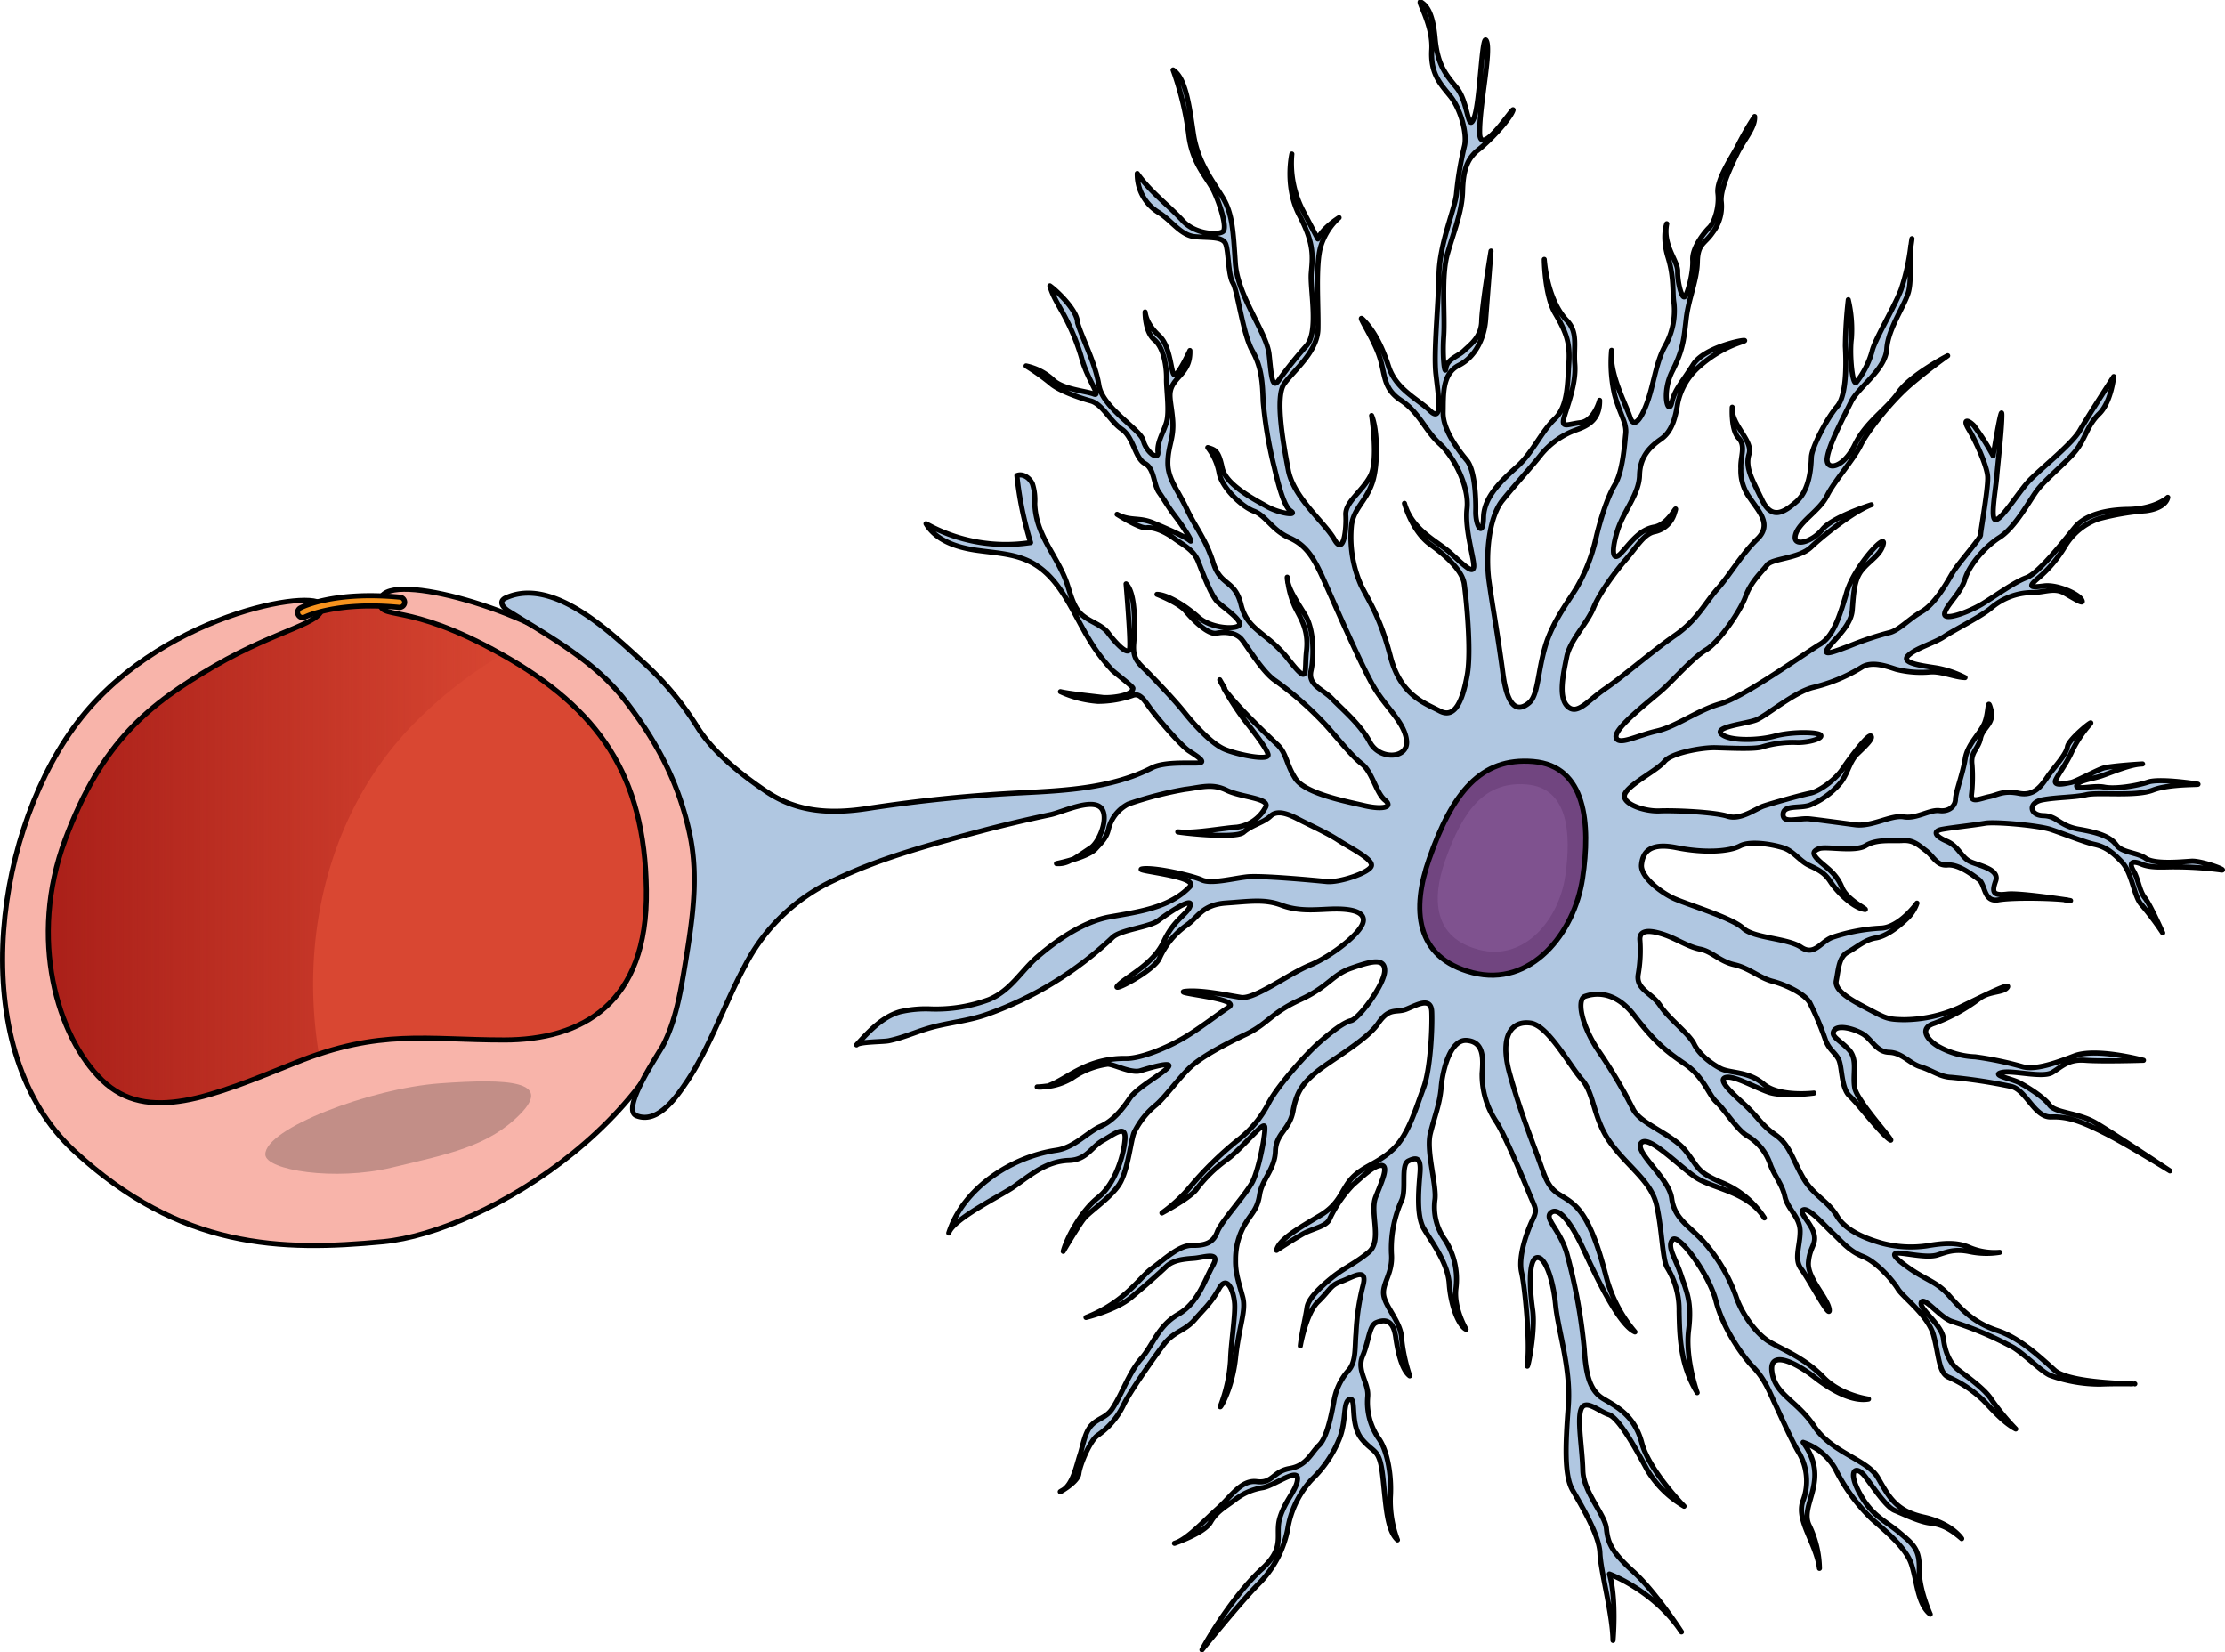
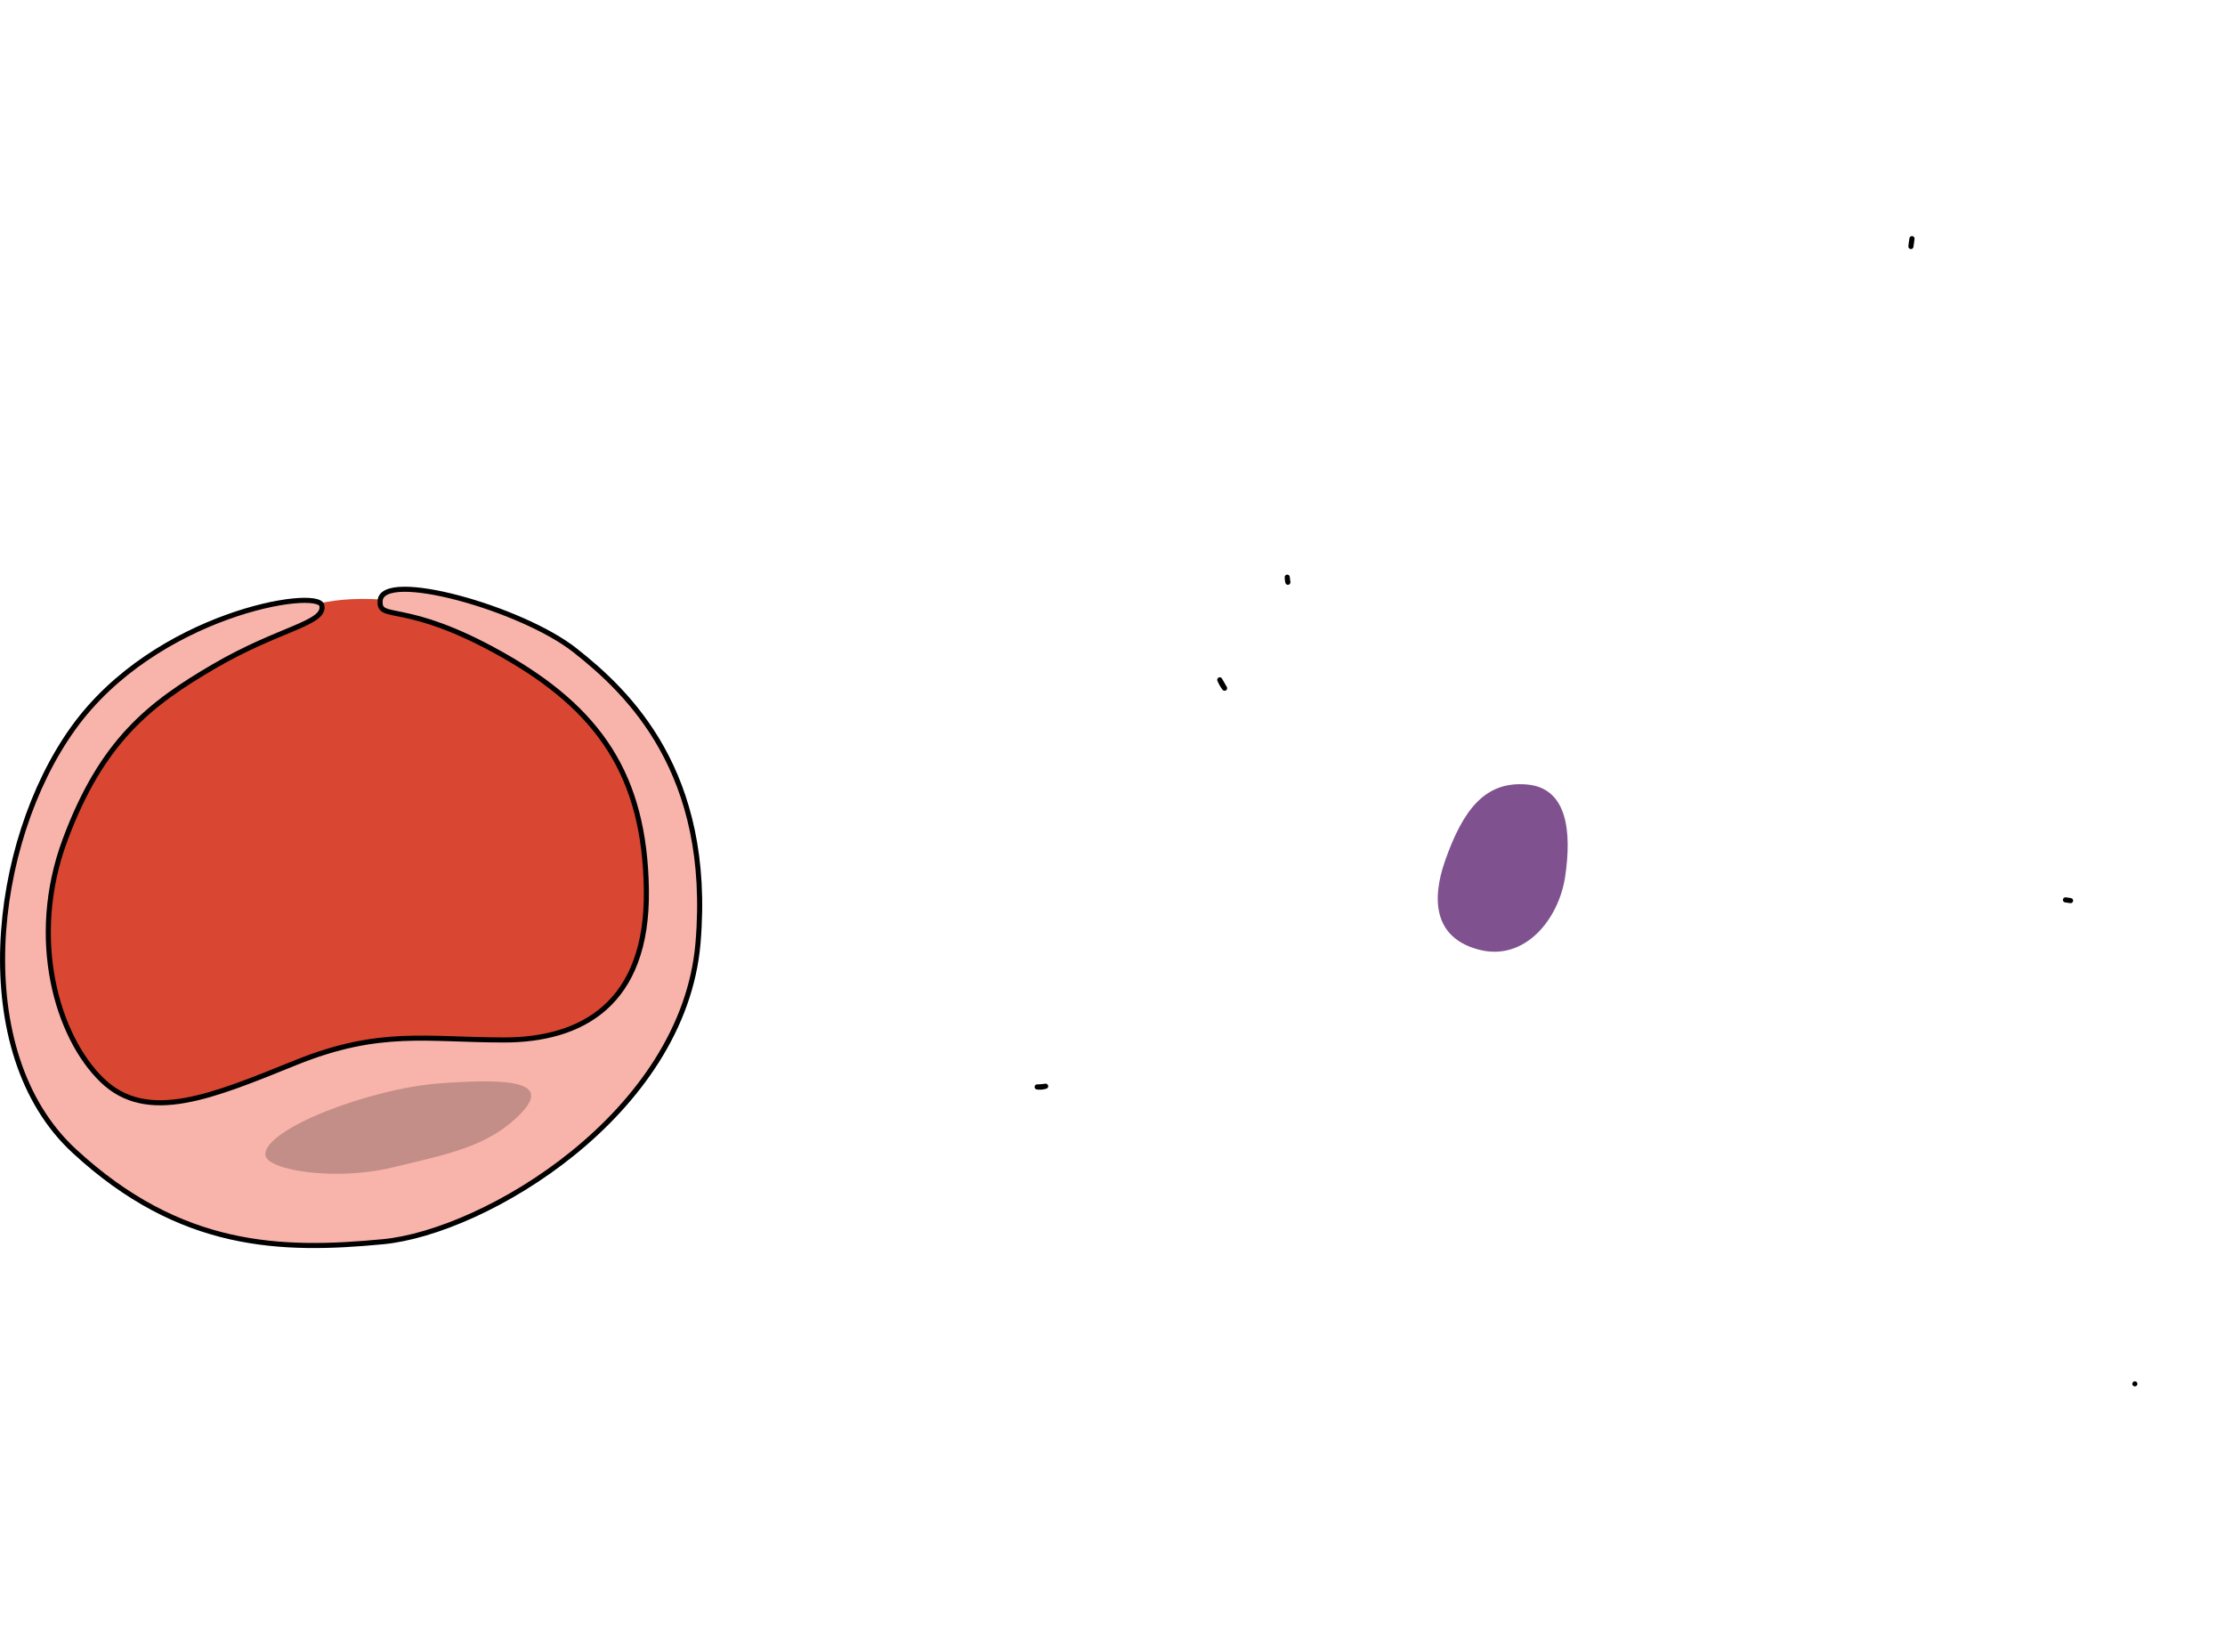
<svg xmlns="http://www.w3.org/2000/svg" id="Layer_1" data-name="Layer 1" width="437.66" height="324.98" viewBox="0 0 437.66 324.98">
  <defs>
    <linearGradient id="linear-gradient" x1="5.71" y1="175.63" x2="103.76" y2="175.63" gradientUnits="userSpaceOnUse">
      <stop offset="0" stop-color="#a81e18" />
      <stop offset="1" stop-color="#a81e18" stop-opacity="0" />
    </linearGradient>
  </defs>
  <g>
    <g>
      <path d="M27.36,138.17C9.2,151.63-4.53,191.76,15.84,217.45s58,14.33,78.16,7.39,34.35-20.42,37.45-39.15-1.48-34.1-11.52-48c-5.56-7.69-29-20.84-50.87-19.84C51.52,118.69,35.45,132.17,27.36,138.17Z" fill="#d94732" />
-       <path d="M65.45,218.73c-8.07-25.74-3.69-55.59,15.16-75.58A85.29,85.29,0,0,1,103.76,126c-9.81-4.86-22.5-8.71-34.7-8.15-17.54.81-33.61,14.29-41.7,20.29C9.2,151.63-4.53,191.76,15.84,217.45c13.94,17.58,35.93,17.81,54.9,14A74.89,74.89,0,0,1,65.45,218.73Z" fill="url(#linear-gradient)" />
      <path d="M74.77,118.19c-.24,4.14,4.8-.24,23.91,10.51s28.14,23.75,28.46,46.3-12.8,29.54-28,29.54-24.4-2.23-40.92,4.44S29,221.05,20.11,212.48s-14.55-27.87-7.3-47.32S29.42,138.44,42.2,131s21.81-8.35,21.11-11.9-32.72,1.58-48.91,24.13-20.79,63.74.17,83.12,40.8,19.78,60.8,17.87,59.08-25.09,61.93-58.75-13.75-49.33-24.23-57.59S75.12,111.92,74.77,118.19Z" fill="#f8b4aa" stroke="#000" stroke-linecap="round" stroke-linejoin="round" />
      <path d="M52.19,227.08c-.13-5.08,20.64-13,34.3-14s22.17-.44,15.88,6S88.1,227,77,229.66,52.27,230.18,52.19,227.08Z" fill="#c28e87" />
    </g>
    <g>
      <g>
        <path d="M419.93,272.18h0Z" fill="#b0c7e1" stroke="#000" stroke-linecap="round" stroke-linejoin="round" />
        <path d="M406.9,177.07l-.62-.08C407.26,177.13,407.64,177.2,406.9,177.07Z" fill="#b0c7e1" stroke="#000" stroke-linecap="round" stroke-linejoin="round" />
        <path d="M205.68,213.64a15.81,15.81,0,0,1-1.67.14A3.61,3.61,0,0,0,205.68,213.64Z" fill="#b0c7e1" stroke="#000" stroke-linecap="round" stroke-linejoin="round" />
        <path d="M375.88,48.48c.14-.93.21-1.54.21-1.54A15.42,15.42,0,0,0,375.88,48.48Z" fill="#b0c7e1" stroke="#000" stroke-linecap="round" stroke-linejoin="round" />
        <path d="M253.33,114.52c-.09-.6-.13-1-.13-1A3.89,3.89,0,0,0,253.33,114.52Z" fill="#b0c7e1" stroke="#000" stroke-linecap="round" stroke-linejoin="round" />
-         <path d="M210.81,169.09c-1.61.48-3,.76-3,.76A4.77,4.77,0,0,0,210.81,169.09Z" fill="#b0c7e1" stroke="#000" stroke-linecap="round" stroke-linejoin="round" />
-         <path d="M281.63,9.75c-.3,4.86,1.8,6.85,3.7,9.23s3.36,7.27,2.72,9.79a67.66,67.66,0,0,0-1.56,9.31c-.25,2.92-3.31,9.67-3.44,15.9s-1.09,15.36-.6,19.66,1.36,9.56-1.12,7.18-6.73-4.23-8.19-8.74S270,64.81,268.26,63s1.69,3.15,3,6.88.65,6.44,4.3,8.85,4.75,5.94,7.61,8.53,5.87,8.49,5.39,12.77,1.54,10.16,1.32,11.52-1.94-.43-4.62-2.83-7.5-4.43-9-9.72c0,0,1.45,5.48,5.09,8.09s6.32,5.39,6.66,7.73,1.48,13.08.6,17.93-2.32,8.71-5.4,7.09-7.73-3.08-9.71-10.72-4.07-10.59-5.75-13.94a23.34,23.34,0,0,1-1.9-11.92c.46-3.3,2.82-4.61,4.07-8.29s1-10.69-.12-13.24c0,0,1.38,8.79-.24,11.87s-5,5.16-4.84,7.69-.36,8.17-2.24,4.82-8-8.14-9.06-13.62-2.62-14.46-.82-17,6.55-6.29,6.65-10.77-.53-12.47.52-16.15a12.38,12.38,0,0,1,3.63-5.77s-3.35,2.08-4.18,4.2c0,0-1.87-3.54-3-5.71a20.23,20.23,0,0,1-2.11-11s-1.49,6.4,1.51,12.11,2.55,8.23,2.3,11.34,1.51,11.33-.88,14.2a83.11,83.11,0,0,0-5.4,6.7c-1.41,2.12-1.54-.61-2-4.91S243.43,58.23,243,51.79s-.58-9.75-2.46-12.9S235.6,32,234.75,26.3s-1.53-10.93-4-12.54a60.82,60.82,0,0,1,3.05,12.52c.66,6,3.72,8.65,5,11.4s2.59,7.07,1.79,7.83-5.66.66-8.13-2.31c-3-3.15-6.19-5.48-8.76-9.08a8.77,8.77,0,0,0,4.12,7.62c2.69,1.61,4.38,4.57,7.3,4.82s5.45-.08,6,1.49.46,6.05,1.4,7.62,1.94,10,3.82,13.32,2,6.47,2.13,10a83.6,83.6,0,0,0,2.08,12.5c.54,2.16,1.78,8,3.32,9s-2.16.54-4.66-.87-8.09-4.26-8.8-7.59-1.29-3.53-2.84-4A11.29,11.29,0,0,1,239.8,93c.52,2.93,4.53,6.71,6.85,7.54s3.62,3.77,6.91,5.2,4.78,3.8,6.65,7.93,7.81,17.88,10.26,21.83,5.9,6.74,6.21,10.25-5.33,3.79-7.21.24-5.51-6.54-7.42-8.53-4.81-2.63-4.17-5.53.56-8.17-1.13-10.93c-1.43-2.33-3-4.65-3.42-6.49a18.16,18.16,0,0,0,1.31,4.69c1.12,2.36,2.83,4.54,2.35,8.81s.63,7-3.54,1.68-8.06-5.62-9.32-10.71-4-3.58-5.48-8.29-3.37-6.69-5.23-10.62-3.77-5.92-3.7-9.23,1.26-4.65.95-8.35-1.07-5.09.14-7,3.37-2.85,3.25-6.55c0,0-2.24,4.82-3,4.8s-.67-5.47-3-7.65-2.65-3.76-2.82-4.74c0,0-.08,3.9,1.83,5.49s2.42,5.51,2.38,7.65.64,6.44,0,8.57-1.84,3.85-1.68,5.8-2.34,0-2.88-2.2-8-6.4-8.73-10.89-3.32-9.22-4.22-12.35c0-2.26-3.77-6-5.43-7.2.65,2.38,2.18,4.46,3.25,6.66a42.06,42.06,0,0,1,3,7.56c1.09,4.12,3.94,7.68,2.39,7.06s-6.21-.9-8.12-2.89a11.23,11.23,0,0,0-5.2-2.64,43.63,43.63,0,0,1,4.8,3.41c1.53,1.4,5.58,2.84,7.91,3.47s3.81,4,6.12,5.58,2.6,5.7,4.53,6.72,1.67,4.12,2.8,5.7,1.7,2.76,3.22,4.74,3.78,5.53,2.82,4.73-4.24-2.23-7.13-3.45-4.48-.29-7.17-1.71c0,0,4.42,2.82,5.78,2.65s3.5.66,5.41,2.06,3.85,2.22,4.78,4.58,2.58,6.87,3.92,8.06,4.6,3.41,4.19,4.37-5.46.86-8.14-1.53-6.14-4.41-8.09-4.45c0,0,4.25,1.65,5.58,3.23s4.38,4.77,6.14,4.41,3.9-.11,5,1.28,4.15,6.51,6.65,8.12a65.82,65.82,0,0,1,9.94,8.77c2.48,2.78,4.94,5.94,7,7.54s2.8,5.71,4.53,7.11-.43,1.94-4.11,1.08-11.64-2.38-13.52-5.34-1.66-4.9-3.57-6.69c-1.61-1.52-8-7.55-10.47-11a64.76,64.76,0,0,0,3.76,5.84c1.71,2.18,4.56,5.75,4.92,7.12s-6,.07-8.55-1-5.93-4.79-7.83-7.17-4.76-5.36-6.86-7.54-3.45-2.8-3.18-6.1.4-9.93-1.51-11.72c0,0,.94,10.93.71,12.67s-2.9-1.22-4.22-3-4.07-2.31-5.6-4-2-4.54-2.85-6.66c-2.11-5.2-5.83-8.84-6-14.84a10.4,10.4,0,0,0-.45-3.82c-.51-1.18-1.88-2.14-3.07-1.66a69.93,69.93,0,0,0,2.7,13.18,32.17,32.17,0,0,1-20.57-3.7c1.91,3.23,5.87,4.59,9.58,5.16s7.6.64,10.94,2.34c5.94,3,8.32,10.05,11.83,15.7a35.9,35.9,0,0,0,4.24,5.57c.41.45,4.12,3.24,4.11,3.6-.09,1.58-4.73,1.94-5.93,1.8-1.95-.24-6.59-.72-8.33-1.14a21.28,21.28,0,0,0,7.36,1.9,20.72,20.72,0,0,0,7-1.22c1.37-.36,2.12,1,3.45,2.8s5.89,7.13,7.43,8.14,3.46,2.21,2.09,2.38-6.81-.34-9.37,1c-7.84,4-17,4.45-25.59,4.89A298.06,298.06,0,0,0,170.72,159c-7.16,1.11-13.88.84-20.09-3.39-4.89-3.33-10.25-7.51-13.43-12.57a60.29,60.29,0,0,0-10.73-12.84c-6.09-5.52-17.58-16.82-26.93-12.63a1.5,1.5,0,0,0-.72.54c-.42.72.39,1.52,1.09,2,8.2,5.12,17.08,9.89,23.08,17.69,6.17,8,10.49,16.06,12.65,26.1,1.88,8.68.53,17.22-.9,25.9-.88,5.36-1.8,10.81-4.24,15.65-1,1.92-8.47,12.76-5.3,14,4.28,1.66,7.92-3.77,10-6.86,4.67-7.07,7.34-15.24,11.36-22.69a37.35,37.35,0,0,1,17.8-16.91c9-4.32,19.1-7,28.74-9.57q6.72-1.77,13.51-3.19c2.3-.48,8-3.26,9.93-1.38,1.74,1.79-.31,6.83-2,7.9-1.51,1-2.66,1.82-3.71,2.41,1.78-.53,3.84-1.29,4.68-2.2,1.59-1.72,2.19-2.29,2.62-4.23a7.61,7.61,0,0,1,3.79-4.59,72,72,0,0,1,11.16-2.89c2.93-.33,5.28-1.25,8.18.17s8.53,1.54,7.72,3.28a7.51,7.51,0,0,1-5.73,4c-2.54.14-8,1.2-11.12.94s10.68,1.58,12.46.06,3.93-1.87,5.33-3.2,3.7-.31,5.63.7,5.59,2.65,7.7,4.05,6.75,3.65,6.52,5-6.3,3.38-8.82,3.13-13-1.24-15.76-.91-7,1.42-8.77.6-9.1-2.52-11.64-2.19,11.26,1.41,9.27,3.51c-4.07,4.29-10.57,5-16.06,6-5,1-10.05,4.47-13.88,7.76-3.33,2.87-5.26,6.67-9.63,8.47a30.23,30.23,0,0,1-11.3,1.83,22.6,22.6,0,0,0-6.15.55c-3.48,1-6.1,3.82-8.55,6.51.59-.65,5.3-.59,6.36-.82,2.66-.55,5.07-1.63,7.65-2.41,3.94-1.18,7.91-1.41,11.86-2.85a69.88,69.88,0,0,0,24.5-15.06c1.59-1.52,7.25-2,9-3.32s6.72-4.72,6.29-3-3.17,2.66-5.21,7.1-6.95,6.67-8.94,8.58,7.07-2.78,8.09-5.29a15.94,15.94,0,0,1,5.4-6.51c2.17-1.51,3-4,7.68-4.32s7.61-.82,10.9.42,6.4.91,9.52.78,7,.14,6.57,2.47-6.37,6.88-10.5,8.55-10.85,6.78-13.56,6.34-7.76-1.52-10.88-1.2,11.07,1.4,8.5,3.1-6.13,4.55-9.48,6.42-8.06,3.73-10.79,3.68a19.15,19.15,0,0,0-8.8,2c-2.44,1.16-4.9,3-7,3.57a12.11,12.11,0,0,0,5.18-1.66,16.17,16.17,0,0,1,7.07-2.78c1.16,0,4.63,1.85,6.4,1.3s6.66-2,5.46-.66-6.12,4-7.52,6.07-3.21,4.42-5.76,5.53-5.15,4.18-8.67,4.69c-8.89,1.3-18.39,7.5-21.18,16.28.89-2.81,10.35-7.37,12.86-9.14,3.39-2.4,6.41-5,10.81-5.14,3.51-.12,4.34-2.64,6.7-3.95s4.55-3.22,4.29-.11-1.93,8.73-5.3,11.38-6.2,8.05-6.84,10.57c0,0,2.83-4.81,4-6.34s5.93-4.55,7.36-7.44,1.91-7.75,2.53-9.49a16,16,0,0,1,4.4-5.56c1.78-1.52,4.39-5.17,6.57-7.26s6.72-4.54,11.05-6.59,4.95-4.18,10.65-6.79,6.33-4.93,10.06-6.22,6.67-2.2,6.61.52-5.06,9.44-6.63,9.8-4.14,2.45-6.32,4.35-7.76,8-9.78,11.67a21.85,21.85,0,0,1-6.39,7.66,67.35,67.35,0,0,0-9.14,9,29.7,29.7,0,0,1-5.56,5.14s5.31-2.81,6.71-4.54a27.11,27.11,0,0,1,6-5.91c3.16-2.27,7.36-7.83,7.53-6.47s-1.14,8.16-2.36,10.67-6.2,7.85-7,10-2.4,2.67-4.93,2.62-5.31,2.62-7.88,4.51-5.39,6.71-13,9.67c0,0,5.87-1.44,8.84-3.91s5.55-4.76,6.94-6.09,3.54-1.49,5.49-1.64,5.29-1.45,3.67,1.44-2.88,7.34-6.82,9.59-5,6.13-7.19,8.62c-2.52,2.86-3.67,6.76-5.74,9.92-1.17,1.79-2.76,1.85-4.1,3.25s-1.7,4.1-2.31,5.93c-.66,2-1.36,5.72-3.37,6.87s2.95-1.3,3.18-3.24,2.28-6.58,3.66-7.52a15.31,15.31,0,0,0,5-5.74c1.22-2.7,6-9.42,8-12.1s4.14-2.64,6.13-4.94,3.19-3.25,4.8-6.13,2.91.64,3.06,3-.75,8-.81,11.08a30.37,30.37,0,0,1-1.94,8.92c-.61,1.35,2.2-2.68,2.92-9.28s2.14-9.31,1.41-12.05-1.46-4.7-1.4-7.23a13.63,13.63,0,0,1,1.9-7.17c1.41-2.31,2.39-2.87,2.84-5.78s3-5,3.1-8.51,2.81-4.22,3.47-7.91,1.87-5.41,4.64-7.69,9.86-6.23,12.07-9.49,3.55-2.07,5.51-2.81,4.93-2.62,5.06.5S281.39,210.32,280,214s-2.91,9.09-5.89,11.95-5.92,3.39-8.11,5.68-2.24,5-6.38,7.46-8.08,4.7-8.52,6.83c0,0,3.16-2.07,5.13-3.2s4.71-1.46,5.32-3a24.5,24.5,0,0,1,4.62-6.72c1.59-1.33,4-3.81,5.53-3.78s.13,3.12-1.1,6.21,1.38,8.6-1.39,10.88-4.74,3-7.12,4.91-4.76,4.19-5,5.94-1.08,5.23-1.32,7.56c0,0,1.11-6.4,3.49-8.69s2.4-3.26,4.56-4,5.32-3,4.27.87a46.11,46.11,0,0,0-1.36,9.31c-.26,2.73.07,5.65-1.52,7.37a12,12,0,0,0-2.85,6.18c-.44,2.32-1.32,7-2.9,8.5s-2.42,4-5.75,4.56-3.37,3-6.48,2.59-5.12,3-7.7,5.29-6,6.11-8.51,6.84c0,0,5.88-2,7.09-4.14s3-3.05,4.76-4.38a11.74,11.74,0,0,1,5.51-2.42c2.15-.34,6.89-3.94,6.85-1.8s-2.42,4.23-3.47,7.71,1.25,5.68-3.52,10.06-9.78,12.07-11.81,15.92c0,0,7.59-9.39,11-12.82a20.88,20.88,0,0,0,5.88-11,18.81,18.81,0,0,1,4.67-9.64,23,23,0,0,0,5.63-8.45c1.24-3.48.54-7,1.91-7.36s-.1,4.86,2.37,7.84,3.47,1.63,4.12,7.48.77,10.34,2.87,12.33a21.72,21.72,0,0,1-1.39-8.4c.28-4.28-.59-9.17-2.29-11.54a12.51,12.51,0,0,1-2.17-8.22c.25-2.72-2.23-5.11-1-8s1.29-6,2.66-6.57,3.33-.9,3.84,2.81,1.42,6.65,2.76,7.65a33.73,33.73,0,0,1-1.6-7.43c-.13-3.12-3.18-6.1-3.52-8.45s1.84-4.24,1.53-8.14a23.19,23.19,0,0,1,2-10.48c1-2.12-.24-7,1.33-7.76s2.54-.73,2.29,2.38-.76,8.36.74,10.92,4.73,6.72,5,10.82,1.77,8.21,3.32,9c0,0-2.45-4.14-2-8a14.28,14.28,0,0,0-2.14-9.59,11.07,11.07,0,0,1-2-7.83c.45-2.72-1.75-9.58-.9-13.06s1.87-5.81,2.14-9.11,1.75-9.51,5.05-9.24,3.25,3.37,3,6.48a16.68,16.68,0,0,0,2.72,9.41c1.52,2.17,5.23,11,6.53,14.15s1.68,3.15.67,5.27-2.88,7.15-2.16,10.28,1.66,13.66,1.19,17.55,1.67-5.42,1-10.11-.77-9.94.8-10.3,3.22,4.16,3.7,9.23,3.06,12.52,2.51,19.91-.86,13.62.83,16.57,5.27,8.87,5.39,12.38,2.48,11.93,2.57,17.19c0,0,.75-8-.7-13.06,0,0,8.88,3.3,14.17,11.39,0,0-5.09-7.89-9.49-11.88s-5-5.75-5.28-8.48-4.53-7.1-4.63-11.39-1.16-10-.34-12.08,3.5.46,5.43,1.08,5.13,6.34,7.57,10.87a20.3,20.3,0,0,0,7.25,7.16s-6.87-7-8.31-12.44-4.92-7.11-7.61-8.72-3.4-4.94-3.7-9.62a110.59,110.59,0,0,0-3.5-19.16c-1.46-4.7-4.53-6.71-3-7.85s4,2.23,6.28,7.14,6.9,14.94,10.18,16.37A27.67,27.67,0,0,1,316,251.34c-1.62-6.26-3.45-11.75-6.32-14.34s-4.45-1.65-6.29-6.95-4.25-11-6.42-18.83.6-10.5,4.1-10,7.62,8.34,10.09,11.11,2.18,7.65,5.59,12.39,8,7.56,9.09,12.26,1.15,10.73,2.08,12.31a15.72,15.72,0,0,1,2.36,8.62c.1,4.67.17,10.52,3.56,16,0,0-2.39-6.67-1.69-12.3s-.43-7.61-1.53-10.94-2.8-5.51-1.61-6.85,7.26,7,8.52,12.05,5,10.62,7.32,13,3.21,4.93,4.33,7.29,3,6.68,4.48,9.25a11,11,0,0,1,1,9.75c-1.44,3.87,2.56,8.23,3.23,13.31a20.09,20.09,0,0,0-2-8.41c-2.05-4.13,4.28-8.87-1.22-16.38a11.45,11.45,0,0,1,6.32,5.19,35.4,35.4,0,0,0,7.2,9.88c2.68,2.39,6.7,5.59,7.8,8.93s1.2,7.81,3.69,9.81c0,0-2.24-4.91-2.16-8.81s-1.06-4.89-3.93-7.28-5.39-3.23-7.83-7.76-.66-5.66,1.23-3.09,4.17,5.93,5.71,6.54,4.82,2.25,7,2.48,3.87,1.06,6.17,3.05c0,0-1.89-3-7.51-4.24s-6.92-4.23-9-7.78-9.05-4.86-12.45-10-7.66-6.2-8.35-10.69,4.52-2.05,8.36.95,7.69,4.83,10.62,4.31c0,0-5.44-.7-8.87-4.28s-7.49-5.21-10.38-6.83-5.72-5.77-6.82-9.1a32.87,32.87,0,0,0-6.59-11c-2.86-3-5.56-4.4-6.06-8.3s-7.41-9.11-6-10.84,7.12,4.24,10.58,6.65,10.26,2.74,13.65,8.07a18,18,0,0,0-8-6.79c-5.41-2.25-4.81-3-7.47-6.38s-8.85-5.25-10.34-8.2a97.85,97.85,0,0,0-6.78-11.44c-3.59-5.33-4.27-10.21-2.7-10.76s5.68-1.44,9.66,3.7,6.09,6.94,9.93,9.55,4.74,6.14,6.27,7.53,4,5.34,5.91,6.55a10.32,10.32,0,0,1,4.56,5.35c.73,2.36,2.44,4.14,3,6.69s3,4,3,6.87-1.28,5.43.24,7.41,5.82,10.24,5.48,7.9-4.35-6.13-4.09-9.24,1.63-3.47,1.09-5.62-3.22-4.35-2.05-4.72,4.22,3.2,5.75,4.6,3.24,3.57,5.94,4.6,5.94,4.8,6.88,6.37,5.93,5.19,7,9.11,1,7.42,2.94,8.24a23.36,23.36,0,0,1,6.92,4.62c1.91,2,4,4.36,6.31,5.58a47.71,47.71,0,0,1-4.75-5.75c-1.32-2.17-5.16-4.78-6.69-6s-2.47-3.36-2.8-6.09-4.94-5.94-4.33-7.1,3.83,3.19,6.15,3.83a67.75,67.75,0,0,1,12,5.11c2.5,1.61,5.36,4.59,7.09,5.41a28.87,28.87,0,0,0,9.9,1.76c2.32-.1,5.08-.08,6.33-.06-2.71-.06-12.76-.42-15.23-2.66-2.87-2.59-6.88-6.37-11.33-7.83s-6.93-4-9.4-6.81-4.42-3-7.87-5.42-3.64-3.19-1.5-2.95,5.24.88,7,.34,3.34-1.3,6.44-.65a16.45,16.45,0,0,0,5.84.12,12.69,12.69,0,0,1-5.82-.9c-2.7-1.22-5.44-.89-8.56-.37a22.23,22.23,0,0,1-8.95-.57c-2.13-.63-6.77-2.09-8.65-5.24s-4.59-4-6.67-7.54-2.59-6.48-5.47-8.49-3.24-3.37-6.3-6.16-5-4.78-3.4-5.14,5.42,1.87,8.32,2.9,8.95.19,8.95.19-6.83.83-9.89-1.77-6.58-2.08-8.51-3.09-4.22-2.81-5.16-4.78-5-5-6.66-7.54-4.8-3.21-4.35-6.13a27.45,27.45,0,0,0,.34-6.8c-.15-2.15,2.18-1.91,4.69-1.08s4.82,2.44,7.15,2.88,3.84,2.41,6.75,3.06,5,2.63,7.53,3.27,6.37,2.47,7.31,4.24a58.46,58.46,0,0,1,3,7.07c.73,2.16,1.89,2.57,2.64,4s.47,5.66,2.19,7.25,5.89,7.13,7.81,8.53-6.28-7.33-6.8-10.07.7-5.63-1.21-7.62-3.65-2.6-2.84-3.76,3.9-.31,5.63.7,2.65,3.56,5.18,3.62,4.05,2.22,6.18,2.85,3.85,2,6,2.07a102,102,0,0,1,11.84,1.8c2.91.65,4.55,6.13,7.86,6s6,.9,10.45,3.13,12.9,7.47,12.9,7.47-11.15-7.43-14.61-9.45-7.94-1.92-9.08-3.5-4.4-3.59-5.95-4.4-5.61-1.48-3.46-2,8,1.14,9.93,0,3.17-2.66,6.48-2.4,11.49,0,11.49,0-9.3-2.53-13.62-.86-7.84,2.76-10.17,2.12a66.2,66.2,0,0,0-9.31-1.94,16.09,16.09,0,0,1-7.35-2.1c-2.31-1.41-3.63-3.58-.69-4.49a34.39,34.39,0,0,0,8.87-4.88c2-1.52,4.69-1.07,5.49-2.22s-6.48,2.59-9.62,4.08a27,27,0,0,1-10.76,2.31c-3.11-.06-3.5-.27-6.58-1.89s-7.13-3.65-6.7-5.78.49-4.67,2.26-5.61,3.36-2.46,5.51-2.8,4.53-2.25,6.11-3.77a7.45,7.45,0,0,0,2-3.08s-3.41,4.8-7.12,4.92a35.62,35.62,0,0,0-9.38,1.76c-2.35.73-3.58,3.82-6.27,2s-9.31-1.75-11.42-3.74-10.42-4.5-13.31-5.73-6.92-4.43-6.68-6.76,1.46-4.45,6.88-3.36,10.31.8,12.47-.33,6.63-.25,8.57.37,3.25,2.6,5,3.42,3.08,1.42,4.22,3.2,4,4.75,6.31,5.39-2.89-1.43-4-4.18-2.85-3.75-4.37-5.15-1.52-2-.15-2.53,7,.73,9.17-.59,5.08-.87,7.22-1,3.1.84,4.63,2,2.09,3,4.23,2.81,4.83,1.86,6.17,2.86.89,4.49,3.82,4c2.73-.49,10.2-.37,13.4,0-2.63-.39-9.64-1.38-11.63-1.14-2.73.33-3.11-.26-2.28-2.58s-3.25-3-5-3.8-2.27-3-4.59-4-2.88-2-.92-2.36,6.44-.84,8.4-1.19,10.5.41,13,1.24,6.57,2.48,8.51,2.91,3.28,1.23,5.38,3.42,2.39,6.86,3.91,8.45a56.88,56.88,0,0,1,4.17,5.54S423,178,421.9,176.6s-1.29-3.72-2.23-5.3-.34-2.15,1.59-1.33,4.66.49,6.61.53a68.43,68.43,0,0,1,8.75.57c2.33.43-3.47-1.83-5.61-1.68s-7.22.63-8.95-.57-4.65-1.07-5.79-2.65-3.45-2.41-7.33-3.07-4.23-2.62-7-2.68-3.06-2.59-.13-3.12,6.24-.45,8.59-1,9.73.4,13.07-.9,9.75-1,8.78-1.18-7.57-1.13-9.72-.4-6.46,1.43-8.59,1-5.66.66-5.45-.31,3-1.3,4.71-1.85,5.5-2.22,7.84-2.37-5.85.27-7.42.82-5.31,2.62-6.28,2.79-3.72.9-2.91-.64,2-3.08,3-5.2a22.78,22.78,0,0,1,3.62-5.57c1.39-1.53-4.15,2.83-4.38,4.39s-2.61,4-3.82,5.76-2.61,4-5.71,3.39-4.1.3-5.86.66-3.53,1.29-3.5-.27a30.86,30.86,0,0,0,.12-6c-.33-2.53,1.24-3.08,1.67-5.22s2.78-2.86,2.06-5.6-.39.38-1.22,2.5-3.39,4.22-3.85,7.13-1.88,6.58-1.91,7.94-1.22,2.51-3.16,2.27-4.52,1.66-7,1.22-6.27,2-9.57,1.56-6.8-.92-8.94-1.16-5.28,1.06-5.24-.89,3.34-1.1,5.3-1.83a15.39,15.39,0,0,0,6.13-4.55c1.4-1.92,1.64-4.06,3.23-5.58s3.18-3.05,2.6-3.45-4.18,4.39-5.58,6.5-4.57,4.39-6.33,4.74-7.64,2-9.21,2.54-4.54,2.82-7.05,2-10.3-1.18-13.41-1.05-7.76-1.53-6.75-3.45,6.33-4.55,7.73-6.27,7.45-2.77,10-2.71,8,.36,9.35-.2a20.85,20.85,0,0,1,6.84-.83c2.53,0,5.08-.87,4.51-1.47s-5.64-.7-9,.21-9,1-10.5-.41,4.91-2,6.87-2.78,7.51-5.5,11.23-6.39a32.79,32.79,0,0,0,9.43-3.9c2-1.32,4.87-.29,6.81.34a19.92,19.92,0,0,0,6.8.53c2.15-.15,4.85,1.07,6.79,1.11a20.46,20.46,0,0,0-5.41-1.86c-2.72-.45-7.38-.93-5.79-2.46s5.11-2.43,7.09-3.75,7.28-3.94,9.27-5.65a12.56,12.56,0,0,1,7.85-3c2.72,0,4.5-1.08,6.61.13s4,2.42,3.29,1.24-4.81-3-7.35-2.68-3.31.32-1.33-1.4a25.13,25.13,0,0,0,5.39-6.31,12.48,12.48,0,0,1,6.73-5.51,50.9,50.9,0,0,1,9.19-1.56c2.73-.34,4.12-1.48,4.34-2.64,0,0-2.39,2.29-7.84,2.37s-8.8,1.57-10.4,3.49-7,9-9.55,9.93-6.31,3.76-8.87,5.27-7.47,3.35-7.24,1.79,3.2-4,4-6.73,3.83-6.35,6.79-8.23,5.59-6.7,7.2-9,5.76-5.53,7.76-8,2.25-5,4.63-7.3,2.88-7.34,2.88-7.34-5,7.69-6.65,10.57-8.34,8-10.34,10.31-5,7.1-6.18,7.27-.08-5.65.17-8.57,1-9.32,1-12-1.72,8-1.72,8a49.48,49.48,0,0,0-3.77-5.92c-1.15-1.19-2.31-1.41-1,.76s3.55,7.08,3.7,9.23-1.39,10.68-1.4,11.46-4.4,5.56-5.61,7.67-3.44,6-6,7.47-4.56,3.8-6.51,4.15a61.37,61.37,0,0,0-7.65,2.57c-2.55.92-5.5,2.22-4.3.5s4.57-4.39,4.83-7.5.32-6,1.92-7.94,3.76-3,4.2-5.17-5.74,4.55-7.21,9.58-2.71,8.71-5.28,10.22-15,10.4-19.52,11.67-8.66,4.49-12.57,5.38-7.66,3-8,1.2,6.57-7.07,8.95-9.16,6.17-6.49,8.74-8,6.78-7.65,7.81-10.55,3.21-4.8,4.21-6.14,6.26-1.24,8.65-3.52,8.32-7,11.85-8.33c0,0-7.64,2.38-9.64,4.87s-5.92,3.57-5.28,1.06,4.77-4.77,6.19-7.67,5.21-7.09,6.64-10,6.22-8.83,9.78-11.88,7.33-5.69,7.33-5.69-7.29,3.75-9.69,7.2-6.35,5.71-8.59,10.34S359,92.74,359.42,90s3.29-8.11,4.71-11,6.75-6.29,7-10.37,3.68-8.69,4.32-11.4c.55-2.32.13-5.66.4-8.77A43.28,43.28,0,0,1,373.93,57c-1.44,3.67-5.27,10-5.7,12.15a17.52,17.52,0,0,1-3.05,6c-.8,1-1.44-5.49-1-8.59a25.37,25.37,0,0,0-.62-7.61,89.32,89.32,0,0,0-.58,9.14c.14,2.54.39,9.55-1.61,11.85s-5,8.07-5.07,10-.33,6.42-2.91,8.7-4.94,3.6-6.81-.33-3.37-6.3-2.54-9-3.58-5.72-3.31-9.22c0,0-.29,4.47,1.24,6.06s.31,3.71.46,6a9.09,9.09,0,0,0,1.82,5.88c1.7,2.56,4.38,5.15,1.4,8s-5.41,7.09-7.8,9.77-4,6.15-8.37,9.17-10.09,8-13.65,10.43-5.56,5.34-7.47,3.55-.84-6.45-.19-9.74,4-6.54,5.26-9.63,4.44-7.31,6.43-9.6,3.41-4.8,5.37-5.35a5.21,5.21,0,0,0,4.17-3.8c.83-2.52-1,2.31-4,2.83s-4.74,3.22-6.53,5.13-1.93-.63-.69-4.5,4.24-7.11,4.32-10.81,2.06-5.61,4.23-7.12,2.82-4.22,3.26-6.94a12.92,12.92,0,0,1,4.24-7.31,23.38,23.38,0,0,1,8.48-4.89c2.74-.92-7.22.63-9.64,4.47s-3.6,4.8-4.24,7.51-2.11-1.8.13-6.23,2.27-6.57,2.74-10.46,2.1-7.35,2.18-11,1.43-3.48,3-5.78a8.4,8.4,0,0,0,1.68-6.2c-.14-2.34,1.7-6.39,3.12-9.28s3.61-5.19,3.46-7.33A55.17,55.17,0,0,0,342,28.33c-1,2.12-4.43,6.91-4.09,9.65s-.71,5.83-1.7,6.78-3.39,4-3.25,6.36-.91,6.4-1.51,7.17-1.5-2.76-1.45-4.9-3-5.12-2.15-9.39c0,0-1,2.51.26,6.63s.82,7.22,1.17,9A14.23,14.23,0,0,1,327.55,68c-1.61,2.88-2.08,6.38-3.12,9.86s-2.87,7-3.79,4.21S316.53,73.56,317,68.9a28,28,0,0,0,.6,8.77c1.08,3.92,2.41,5.51,2.18,7.64s-.55,7.39-2.16,10.08-3.08,7.73-3.73,10.64a34.82,34.82,0,0,1-3.7,9.46c-1.61,2.7-4.81,6.72-6.27,11.75s-1.37,9.52-3.15,11-4.13,1.86-5.14-5.76-2.06-13.28-2.74-18.16-.13-12.47,2.66-15.92,5.79-6.69,7.59-9a15.83,15.83,0,0,1,6.13-4.55c1.77-.74,5.48-1.44,5.38-6.12,0,0-1.06,4.07-3.79,4.4s-3.92,1.28-3.09-1.43,2.28-6.57,2-10.08.71-6.22-1.58-8.6-3.95-6.71-4.43-12c0,0,.05,7,2.12,10.56s3,5.71,2.72,9.79-.18,8.56-2.76,11-4.42,6.73-7.4,9.39-6.54,5.9-6.63,10-1.59,1.72-1.53-1.2-.22-8.18-1.74-10-4.75-5.94-4.68-9.44-.23-7.6,3.11-9.28,5-5.55,5.25-8.85,1.06-13.61,1.06-13.61-1.78,10.67-1.84,13.79-2.24,4.62-3.43,5.77-3.35,1.68-3.58,3.43-.74-2-.45-6.24-.54-11.7.72-16.15,2.9-8.31,3-12.4.91-6.41,3.09-8.12,6-5.72,6.78-7.65-6.43,9.61-6.52,4.35,2.28-15.92,1.35-18.08-1.22,12-2.46,15.13-1.1-3.13-3.38-5.91-3.8-4.56-4.28-9.82-1.81-6.47-2.77-7.07S281.92,4.89,281.63,9.75Z" fill="#b0c7e1" stroke="#000" stroke-linecap="round" stroke-linejoin="round" />
        <path d="M240.88,135.36l-.95-1.65A7.11,7.11,0,0,0,240.88,135.36Z" fill="#b0c7e1" stroke="#000" stroke-linecap="round" stroke-linejoin="round" />
      </g>
      <g>
-         <path d="M281.1,169c-3.39,9.66-2.88,19.36,8.57,22.31s20-7.72,21.62-18.53.68-22.12-9.69-23S285.66,155.94,281.1,169Z" fill="#714580" stroke="#000" stroke-miterlimit="10" />
        <path d="M284.24,169.32c-2.65,7.57-2.26,15.17,6.72,17.48s15.7-6,16.93-14.51.54-17.33-7.59-18S287.82,159.13,284.24,169.32Z" fill="#7f528f" />
      </g>
    </g>
-     <path d="M59.53,121.46a1,1,0,0,1-.88-.54,1,1,0,0,1,.42-1.35c.26-.14,6.6-3.38,19.62-2.11a1,1,0,0,1-.19,2c-12.36-1.2-18.45,1.86-18.51,1.89A.93.93,0,0,1,59.53,121.46Z" fill="#f7931e" stroke="#000" stroke-linecap="round" stroke-linejoin="round" />
  </g>
</svg>